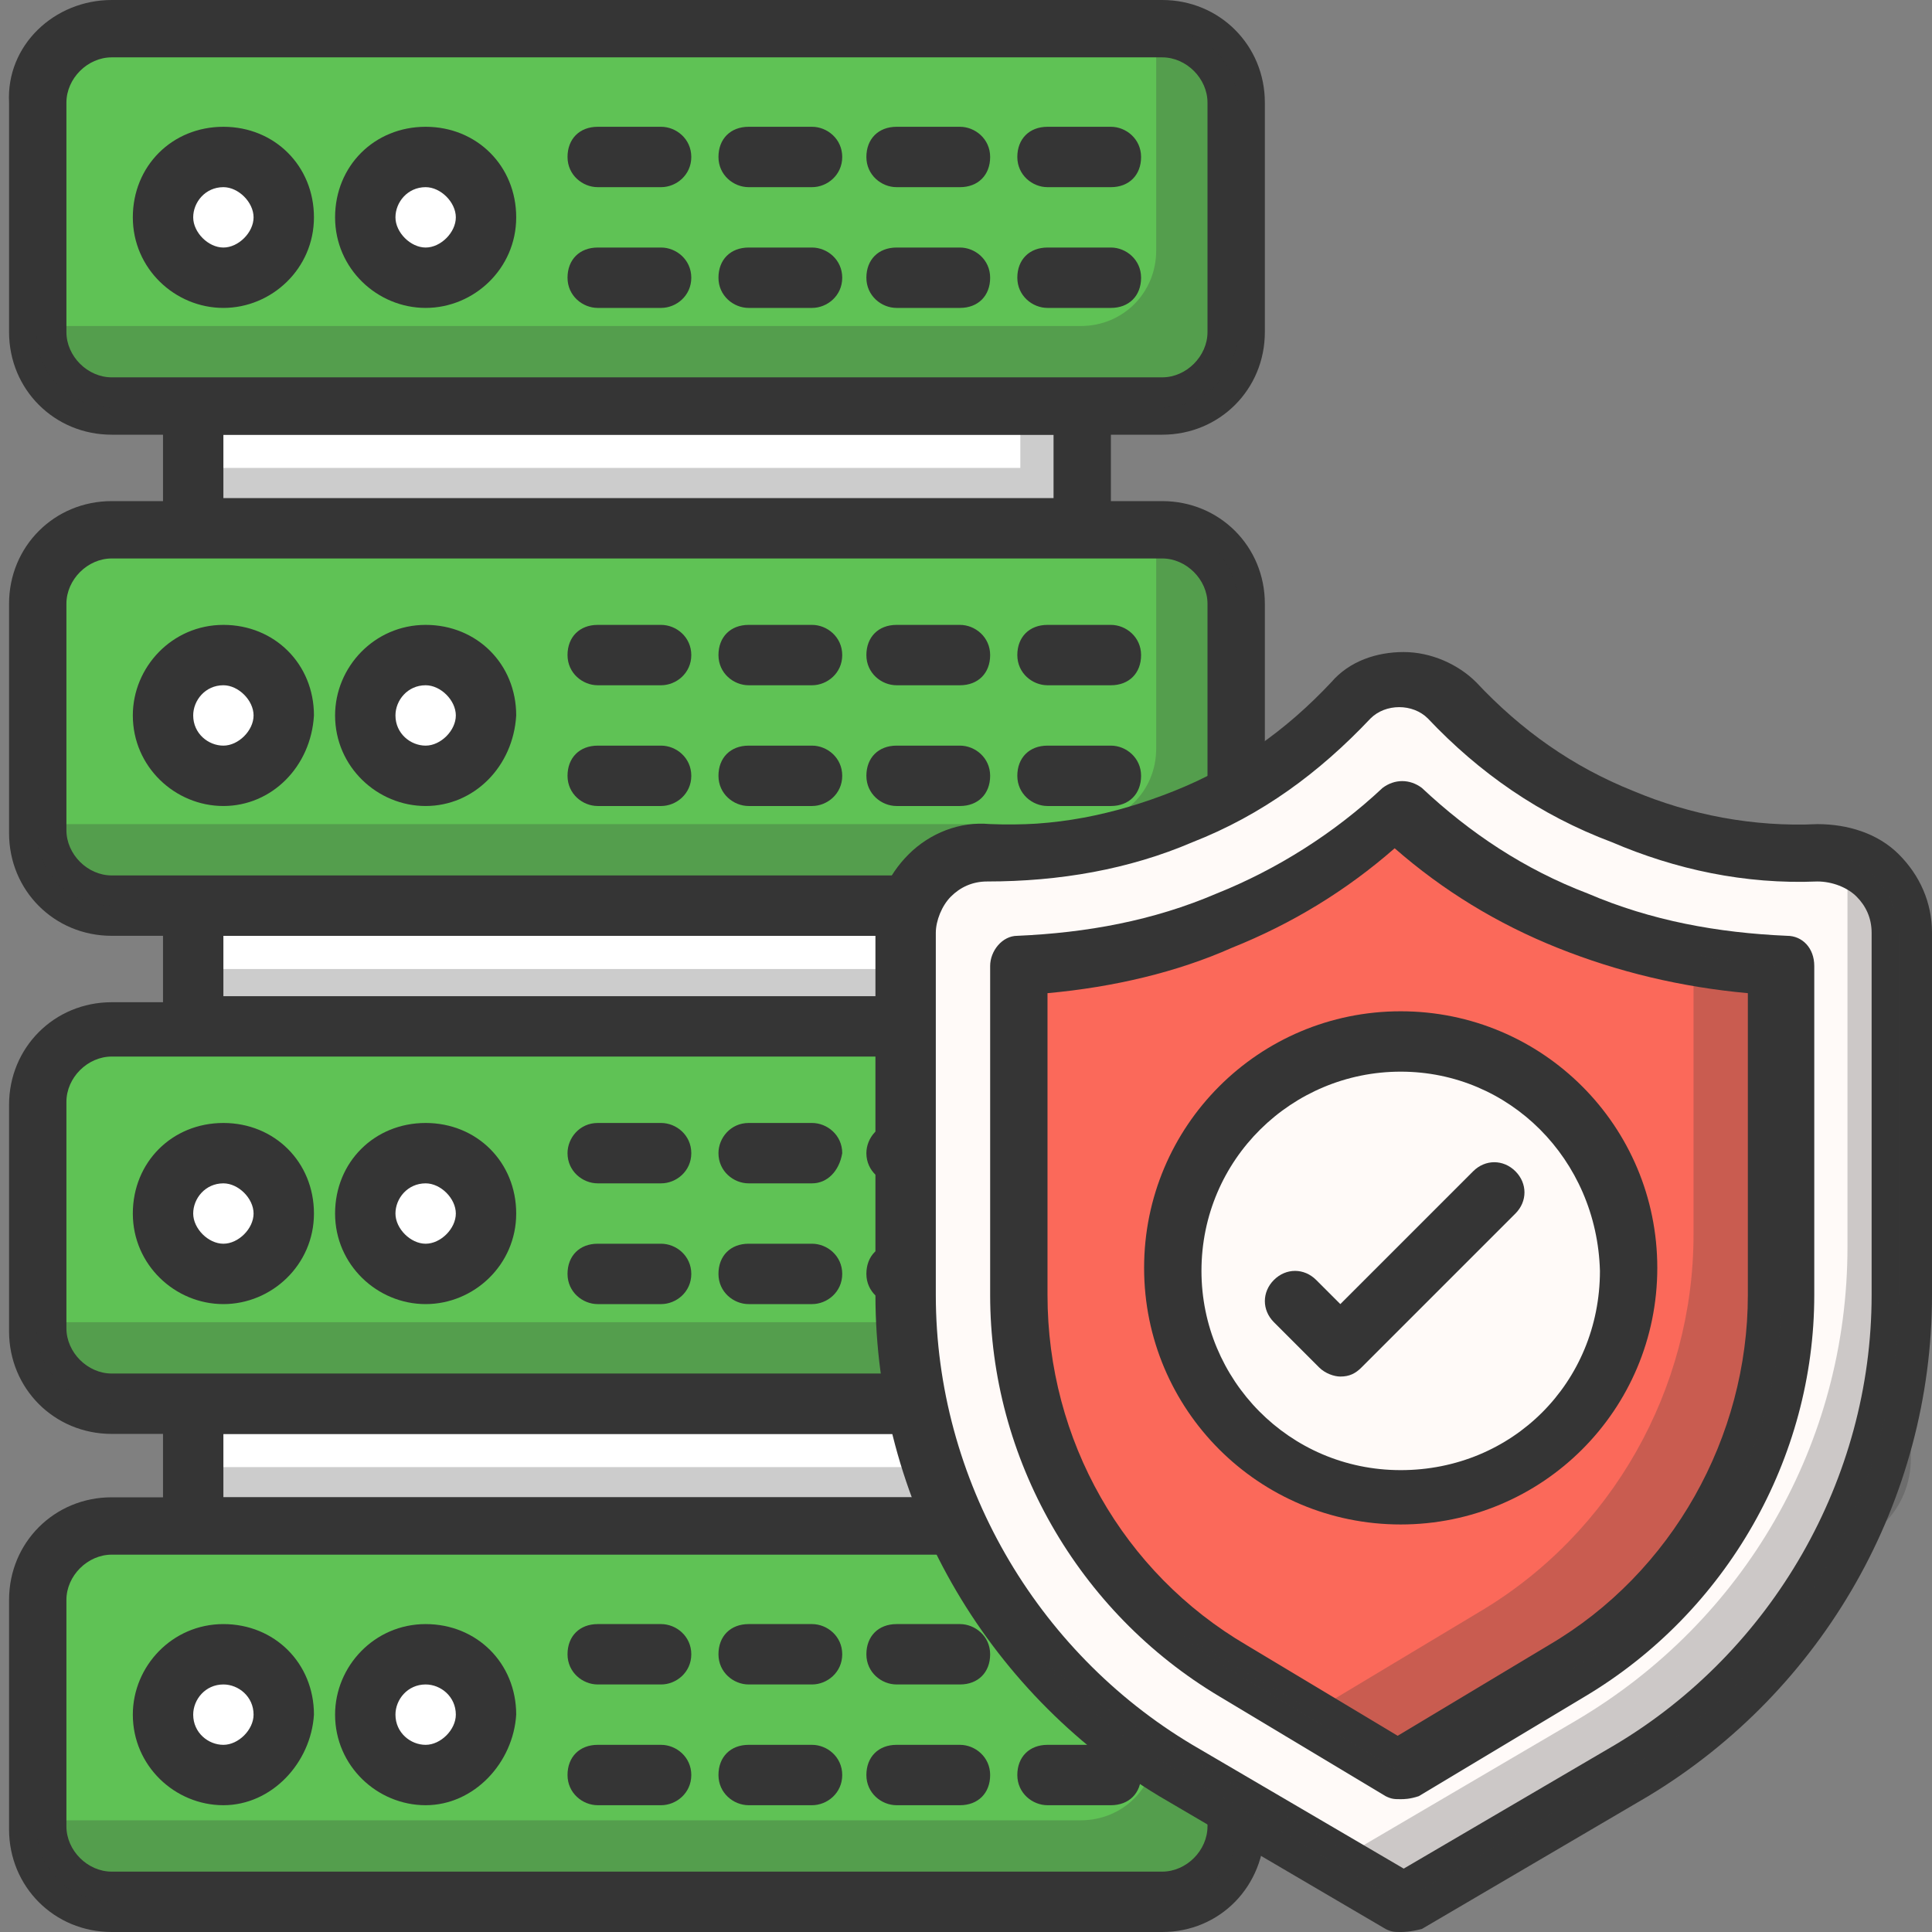
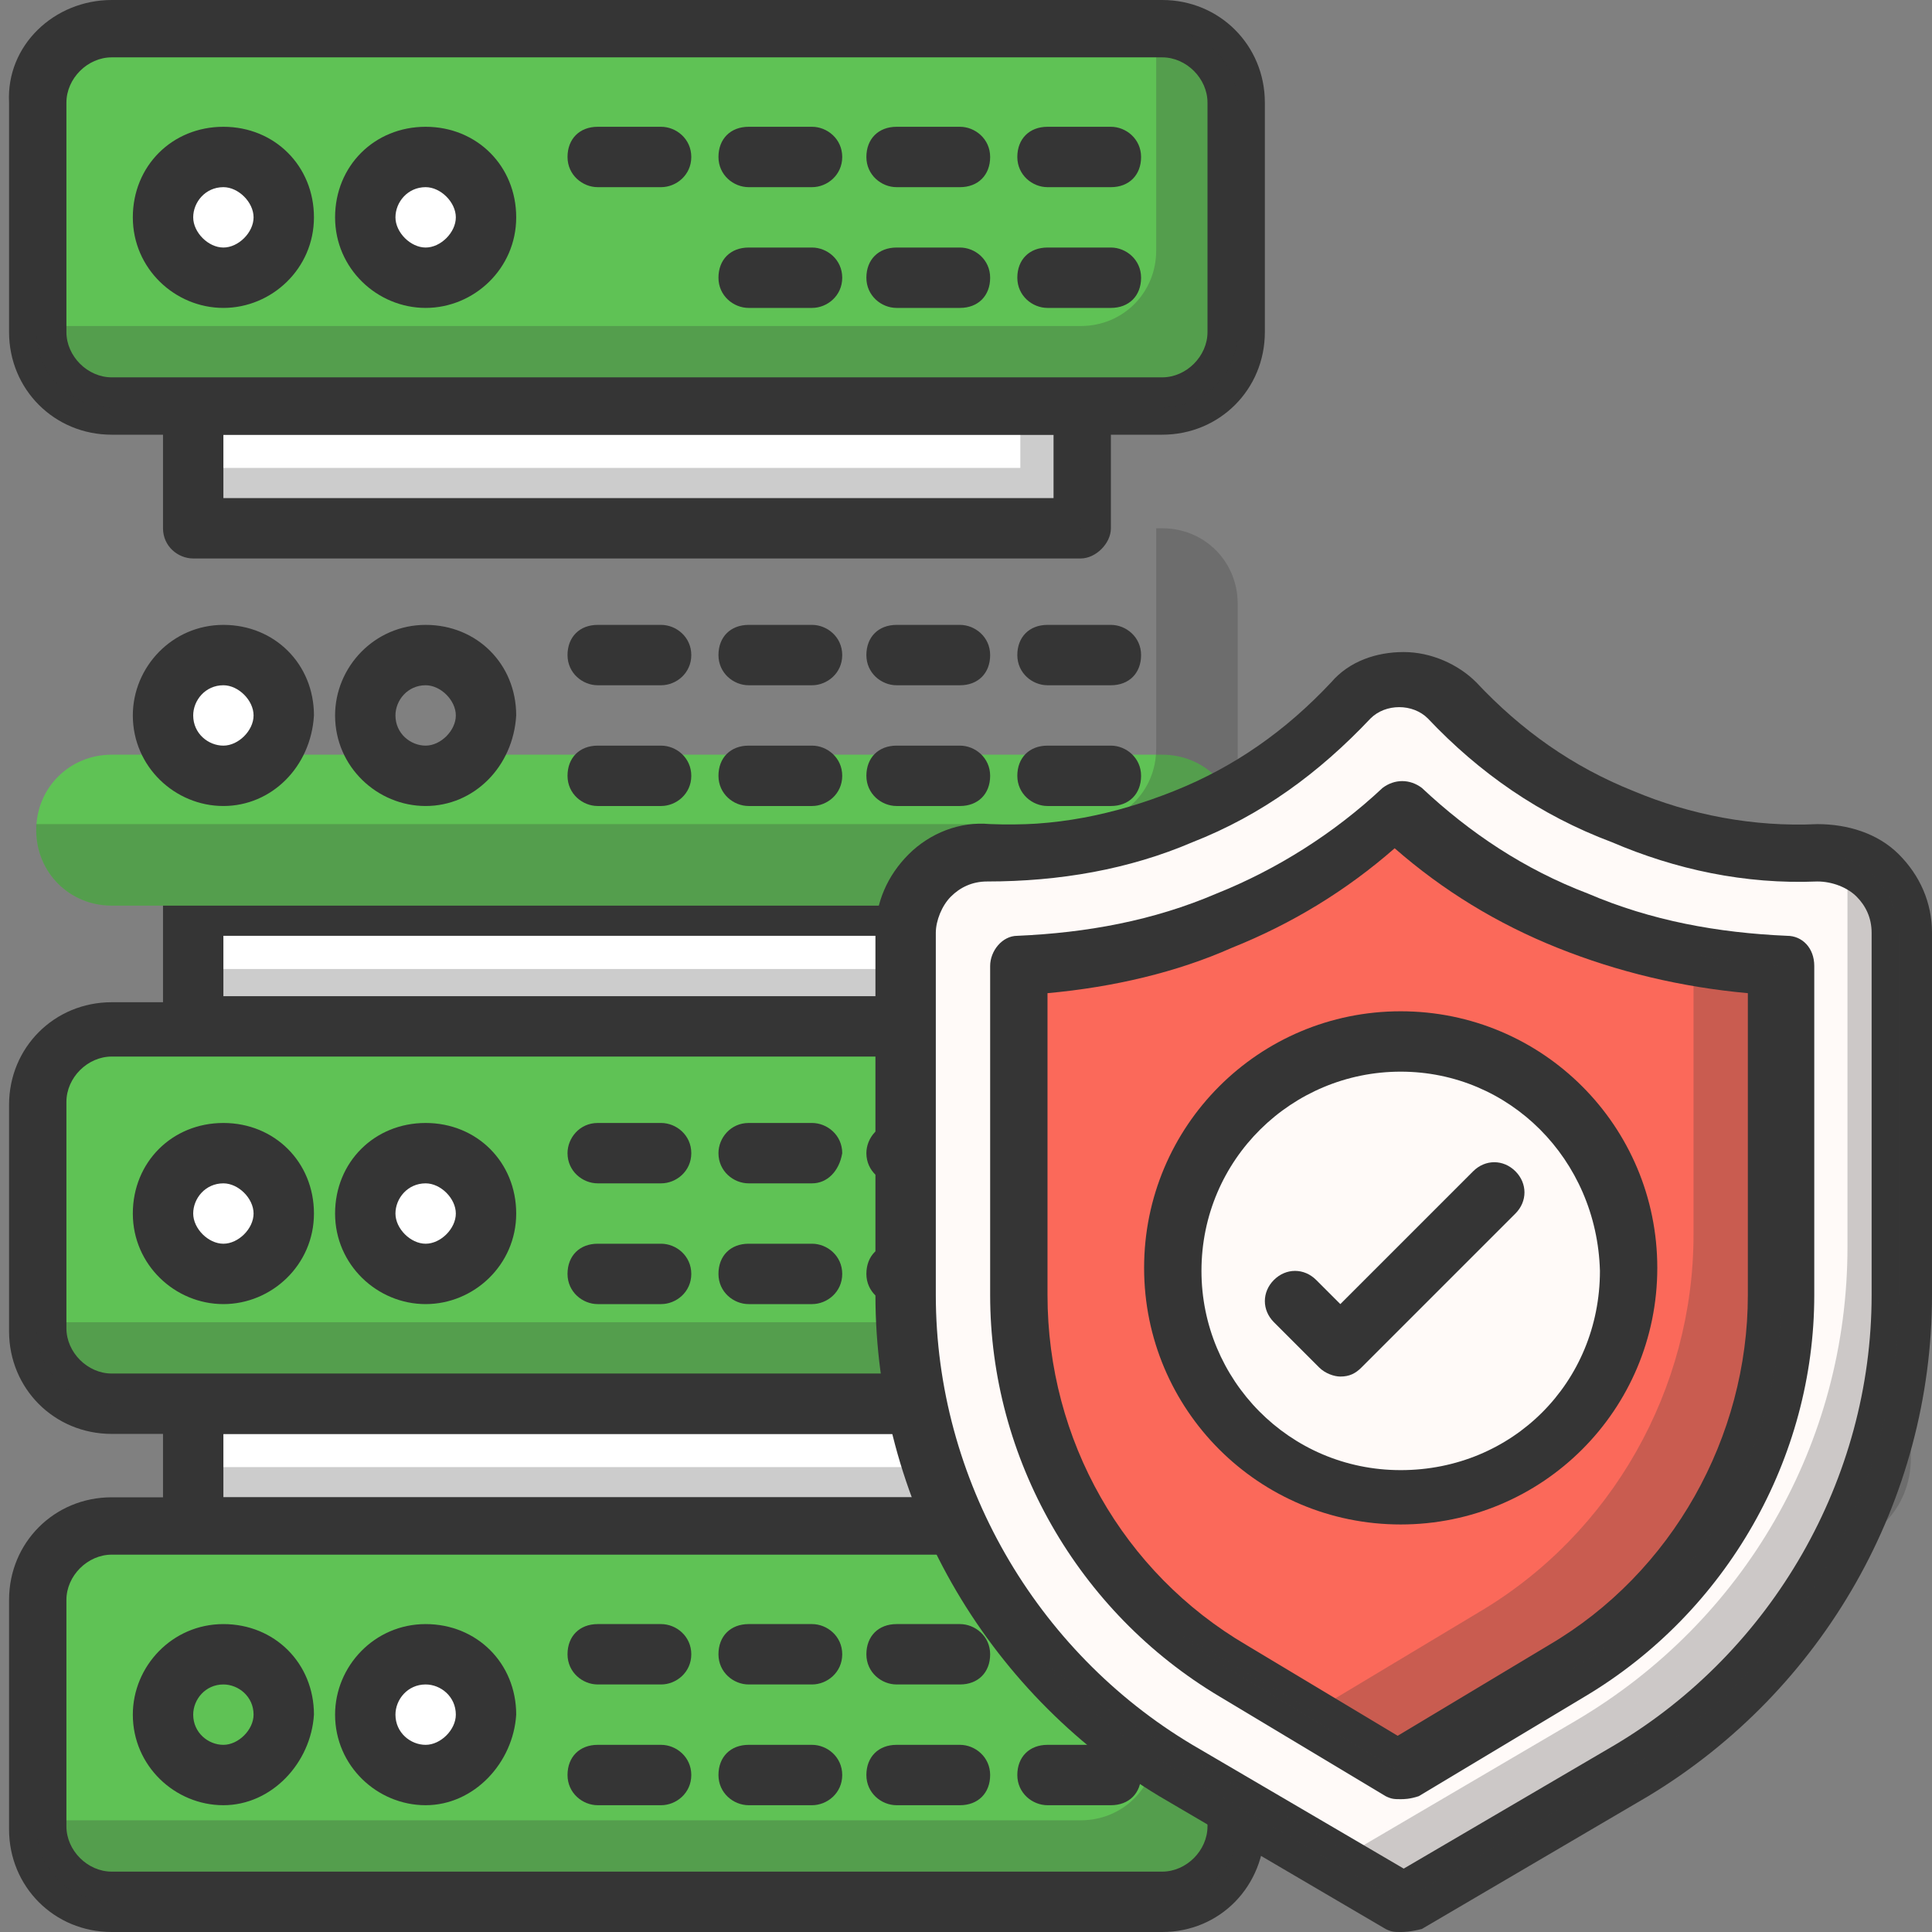
<svg xmlns="http://www.w3.org/2000/svg" xml:space="preserve" x="0" y="0" viewBox="0 0 64 64">
  <rect x="0" y="0" width="64" height="64" fill="#808080" stroke="none" />
  <rect width="29.4" height="4" x="6.4" y="13.5" fill="#fff" />
  <path fill="#353535" d="M35.8,18.5H6.4c-0.5,0-1-0.4-1-1v-4c0-0.5,0.4-1,1-1h29.4c0.5,0,1,0.4,1,1v4C36.8,18,36.3,18.5,35.8,18.5       z M7.4,16.5h27.5v-2.1H7.4V16.5z" />
  <polygon fill="#353535" points="33.8 13.5 33.8 15.5 6.4 15.5 6.4 17.5 35.8 17.5 35.8 13.5" opacity=".25" />
  <path fill="#5fc255" d="M38.5,13.5H3.7c-1.4,0-2.5-1.1-2.5-2.5V3.4C1.2,2.1,2.3,1,3.7,1h34.8C39.9,1,41,2.1,41,3.4V11        C41,12.3,39.9,13.5,38.5,13.5z" />
  <path fill="#353535" d="M38.5,14.4H3.7c-1.9,0-3.4-1.5-3.4-3.4V3.4C0.2,1.5,1.8,0,3.7,0h34.8c1.9,0,3.4,1.5,3.4,3.4V11        C41.9,12.9,40.4,14.4,38.5,14.4z M3.7,1.9c-0.8,0-1.5,0.7-1.5,1.5V11c0,0.8,0.7,1.5,1.5,1.5h34.8c0.8,0,1.5-0.7,1.5-1.5V3.4        c0-0.8-0.7-1.5-1.5-1.5H3.7z" />
  <path fill="#353535" d="M38.5,1h-0.2v7.3c0,1.4-1.1,2.5-2.5,2.5H1.2V11c0,1.4,1.1,2.5,2.5,2.5h34.8c1.4,0,2.5-1.1,2.5-2.5V3.4       C41,2.1,39.9,1,38.5,1z" opacity=".25" />
  <path fill="#fff" d="M16.1,7.2c0,1.1-0.9,2-2,2c-1.1,0-2-0.9-2-2s0.9-2,2-2C15.2,5.2,16.1,6.1,16.1,7.2z" />
  <path fill="#353535" d="M14.1,10.2c-1.6,0-3-1.3-3-3s1.3-3,3-3s3,1.3,3,3S15.7,10.2,14.1,10.2z M14.1,6.2c-0.6,0-1,0.5-1,1        s0.5,1,1,1s1-0.5,1-1S14.6,6.2,14.1,6.2z" />
  <circle cx="7.4" cy="7.2" r="2" fill="#fff" />
  <path fill="#353535" d="M7.4 10.2c-1.6 0-3-1.3-3-3s1.3-3 3-3 3 1.3 3 3S9 10.2 7.4 10.2zM7.4 6.2c-.6 0-1 .5-1 1s.5 1 1 1 1-.5 1-1S7.9 6.2 7.4 6.2zM36.8 6.2h-2.1c-.5 0-1-.4-1-1s.4-1 1-1h2.1c.5 0 1 .4 1 1S37.4 6.2 36.8 6.2zM36.8 10.2h-2.1c-.5 0-1-.4-1-1s.4-1 1-1h2.1c.5 0 1 .4 1 1S37.4 10.2 36.8 10.2zM31.8 6.2h-2.1c-.5 0-1-.4-1-1s.4-1 1-1h2.1c.5 0 1 .4 1 1S32.4 6.2 31.8 6.2zM31.8 10.2h-2.1c-.5 0-1-.4-1-1s.4-1 1-1h2.1c.5 0 1 .4 1 1S32.4 10.2 31.8 10.2zM26.9 6.2h-2.1c-.5 0-1-.4-1-1s.4-1 1-1h2.1c.5 0 1 .4 1 1S27.4 6.2 26.9 6.2z" />
  <g>
    <path fill="#353535" d="M26.9,10.2h-2.1c-0.5,0-1-0.4-1-1s0.4-1,1-1h2.1c0.5,0,1,0.4,1,1S27.4,10.2,26.9,10.2z" />
  </g>
  <g>
    <path fill="#353535" d="M21.9,6.2h-2.1c-0.5,0-1-0.4-1-1s0.4-1,1-1h2.1c0.5,0,1,0.4,1,1S22.4,6.2,21.9,6.2z" />
  </g>
  <g>
-     <path fill="#353535" d="M21.9,10.2h-2.1c-0.5,0-1-0.4-1-1s0.4-1,1-1h2.1c0.5,0,1,0.4,1,1S22.4,10.2,21.9,10.2z" />
-   </g>
+     </g>
  <g>
    <rect width="29.4" height="4" x="6.4" y="30" fill="#fff" />
    <path fill="#353535" d="M35.8,35H6.4c-0.5,0-1-0.4-1-1v-4c0-0.5,0.4-1,1-1h29.4c0.5,0,1,0.4,1,1v4C36.8,34.6,36.3,35,35.8,35z        M7.4,33h27.5V31H7.4V33z" />
    <polygon fill="#353535" points="33.8 30 33.8 32.1 6.4 32.1 6.4 34 35.8 34 35.8 30" opacity=".25" />
    <g>
-       <path fill="#5fc255" d="M38.5,30H3.7c-1.4,0-2.5-1.1-2.5-2.5V20c0-1.4,1.1-2.5,2.5-2.5h34.8c1.4,0,2.5,1.1,2.5,2.5v7.5        C41,28.9,39.9,30,38.5,30z" />
-       <path fill="#353535" d="M38.5,31H3.7c-1.9,0-3.4-1.5-3.4-3.4V20c0-1.9,1.5-3.4,3.4-3.4h34.8c1.9,0,3.4,1.5,3.4,3.4v7.5        C41.9,29.4,40.4,31,38.5,31z M3.7,18.5c-0.8,0-1.5,0.7-1.5,1.5v7.5c0,0.8,0.7,1.5,1.5,1.5h34.8c0.8,0,1.5-0.7,1.5-1.5V20        c0-0.8-0.7-1.5-1.5-1.5H3.7z" />
+       <path fill="#5fc255" d="M38.5,30H3.7c-1.4,0-2.5-1.1-2.5-2.5c0-1.4,1.1-2.5,2.5-2.5h34.8c1.4,0,2.5,1.1,2.5,2.5v7.5        C41,28.9,39.9,30,38.5,30z" />
      <path fill="#353535" d="M38.5,17.5h-0.2v7.3c0,1.4-1.1,2.5-2.5,2.5H1.2v0.2c0,1.4,1.1,2.5,2.5,2.5h34.8c1.4,0,2.5-1.1,2.5-2.5V20       C41,18.6,39.9,17.5,38.5,17.5z" opacity=".25" />
-       <path fill="#fff" d="M16.1,23.7c0,1.1-0.9,2-2,2c-1.1,0-2-0.9-2-2c0-1.1,0.9-2,2-2C15.2,21.7,16.1,22.6,16.1,23.7z" />
      <path fill="#353535" d="M14.1,26.7c-1.6,0-3-1.3-3-3c0-1.6,1.3-3,3-3s3,1.3,3,3C17,25.4,15.7,26.7,14.1,26.7z M14.1,22.7        c-0.6,0-1,0.5-1,1c0,0.6,0.5,1,1,1s1-0.5,1-1C15.1,23.2,14.6,22.7,14.1,22.7z" />
      <path fill="#fff" d="M9.4,23.7c0,1.1-0.9,2-2,2c-1.1,0-2-0.9-2-2c0-1.1,0.9-2,2-2C8.5,21.7,9.4,22.6,9.4,23.7z" />
      <path fill="#353535" d="M7.4 26.7c-1.6 0-3-1.3-3-3 0-1.6 1.3-3 3-3s3 1.3 3 3C10.3 25.4 9 26.7 7.4 26.7zM7.4 22.7c-.6 0-1 .5-1 1 0 .6.5 1 1 1s1-.5 1-1C8.4 23.2 7.9 22.7 7.4 22.7zM36.8 22.7h-2.1c-.5 0-1-.4-1-1s.4-1 1-1h2.1c.5 0 1 .4 1 1S37.4 22.7 36.8 22.7zM36.8 26.7h-2.1c-.5 0-1-.4-1-1s.4-1 1-1h2.1c.5 0 1 .4 1 1S37.4 26.7 36.8 26.7zM31.8 22.7h-2.1c-.5 0-1-.4-1-1s.4-1 1-1h2.1c.5 0 1 .4 1 1S32.4 22.7 31.8 22.7zM31.8 26.7h-2.1c-.5 0-1-.4-1-1s.4-1 1-1h2.1c.5 0 1 .4 1 1S32.4 26.7 31.8 26.7zM26.9 22.7h-2.1c-.5 0-1-.4-1-1s.4-1 1-1h2.1c.5 0 1 .4 1 1S27.4 22.7 26.9 22.7z" />
      <g>
        <path fill="#353535" d="M26.9,26.7h-2.1c-0.5,0-1-0.4-1-1s0.4-1,1-1h2.1c0.5,0,1,0.4,1,1S27.4,26.7,26.9,26.7z" />
      </g>
      <g>
        <path fill="#353535" d="M21.9,22.7h-2.1c-0.5,0-1-0.4-1-1s0.4-1,1-1h2.1c0.5,0,1,0.4,1,1S22.4,22.7,21.9,22.7z" />
      </g>
      <g>
        <path fill="#353535" d="M21.9,26.7h-2.1c-0.5,0-1-0.4-1-1s0.4-1,1-1h2.1c0.5,0,1,0.4,1,1S22.4,26.7,21.9,26.7z" />
      </g>
    </g>
  </g>
  <g>
    <rect width="29.4" height="4" x="6.4" y="46.5" fill="#fff" />
    <path fill="#353535" d="M35.8,51.5H6.4c-0.5,0-1-0.4-1-1v-4c0-0.5,0.4-1,1-1h29.4c0.5,0,1,0.4,1,1v4       C36.8,51.1,36.3,51.5,35.8,51.5z M7.4,49.6h27.5v-2.1H7.4V49.6z" />
    <polygon fill="#353535" points="33.8 46.5 33.8 48.6 6.4 48.6 6.4 50.5 35.8 50.5 35.8 46.5" opacity=".25" />
    <g>
      <path fill="#5fc255" d="M38.5,46.5H3.7c-1.4,0-2.5-1.1-2.5-2.5v-7.5c0-1.4,1.1-2.5,2.5-2.5h34.8c1.4,0,2.5,1.1,2.5,2.5V44        C41,45.4,39.9,46.5,38.5,46.5z" />
      <path fill="#353535" d="M38.5,47.5H3.7c-1.9,0-3.4-1.5-3.4-3.4v-7.5c0-1.9,1.5-3.4,3.4-3.4h34.8c1.9,0,3.4,1.5,3.4,3.4V44        C41.9,45.9,40.4,47.5,38.5,47.5z M3.7,35c-0.8,0-1.5,0.7-1.5,1.5V44c0,0.8,0.7,1.5,1.5,1.5h34.8c0.8,0,1.5-0.7,1.5-1.5v-7.5        c0-0.8-0.7-1.5-1.5-1.5H3.7z" />
      <path fill="#353535" d="M38.5,34h-0.2v7.3c0,1.4-1.1,2.5-2.5,2.5H1.2V44c0,1.4,1.1,2.5,2.5,2.5h34.8c1.4,0,2.5-1.1,2.5-2.5v-7.5       C41,35.1,39.9,34,38.5,34z" opacity=".25" />
      <path fill="#fff" d="M16.1,40.3c0,1.1-0.9,2-2,2c-1.1,0-2-0.9-2-2c0-1.1,0.9-2,2-2C15.2,38.3,16.1,39.2,16.1,40.3z" />
      <path fill="#353535" d="M14.1,43.2c-1.6,0-3-1.3-3-3s1.3-3,3-3s3,1.3,3,3S15.7,43.2,14.1,43.2z M14.1,39.2c-0.6,0-1,0.5-1,1        s0.5,1,1,1s1-0.5,1-1S14.6,39.2,14.1,39.2z" />
      <path fill="#fff" d="M9.4,40.3c0,1.1-0.9,2-2,2c-1.1,0-2-0.9-2-2c0-1.1,0.9-2,2-2C8.5,38.3,9.4,39.2,9.4,40.3z" />
      <path fill="#353535" d="M7.4 43.2c-1.6 0-3-1.3-3-3s1.3-3 3-3 3 1.3 3 3S9 43.2 7.4 43.2zM7.4 39.2c-.6 0-1 .5-1 1s.5 1 1 1 1-.5 1-1S7.9 39.2 7.4 39.2zM36.8 39.2h-2.1c-.5 0-1-.4-1-1 0-.5.4-1 1-1h2.1c.5 0 1 .4 1 1C37.8 38.8 37.4 39.2 36.8 39.2zM36.8 43.2h-2.1c-.5 0-1-.4-1-1s.4-1 1-1h2.1c.5 0 1 .4 1 1S37.4 43.2 36.8 43.2zM31.8 39.2h-2.1c-.5 0-1-.4-1-1 0-.5.4-1 1-1h2.1c.5 0 1 .4 1 1C32.8 38.8 32.4 39.2 31.8 39.2zM31.8 43.2h-2.1c-.5 0-1-.4-1-1s.4-1 1-1h2.1c.5 0 1 .4 1 1S32.4 43.2 31.8 43.2zM26.9 39.2h-2.1c-.5 0-1-.4-1-1 0-.5.4-1 1-1h2.1c.5 0 1 .4 1 1C27.8 38.8 27.4 39.2 26.9 39.2z" />
      <g>
        <path fill="#353535" d="M26.9,43.2h-2.1c-0.5,0-1-0.4-1-1s0.4-1,1-1h2.1c0.5,0,1,0.4,1,1S27.4,43.2,26.9,43.2z" />
      </g>
      <g>
        <path fill="#353535" d="M21.9,39.2h-2.1c-0.5,0-1-0.4-1-1c0-0.5,0.4-1,1-1h2.1c0.5,0,1,0.4,1,1C22.9,38.8,22.4,39.2,21.9,39.2z" />
      </g>
      <g>
        <path fill="#353535" d="M21.9,43.2h-2.1c-0.5,0-1-0.4-1-1s0.4-1,1-1h2.1c0.5,0,1,0.4,1,1S22.4,43.2,21.9,43.2z" />
      </g>
    </g>
  </g>
  <g>
    <path fill="#5fc255" d="M38.5,63H3.7c-1.4,0-2.5-1.1-2.5-2.5V53c0-1.4,1.1-2.5,2.5-2.5h34.8c1.4,0,2.5,1.1,2.5,2.5v7.5        C41,61.9,39.9,63,38.5,63z" />
    <path fill="#353535" d="M38.5,64H3.7c-1.9,0-3.4-1.5-3.4-3.4V53c0-1.9,1.5-3.4,3.4-3.4h34.8c1.9,0,3.4,1.5,3.4,3.4v7.5        C41.9,62.5,40.4,64,38.5,64z M3.7,51.5c-0.8,0-1.5,0.7-1.5,1.5v7.5c0,0.8,0.7,1.5,1.5,1.5h34.8c0.8,0,1.5-0.7,1.5-1.5V53        c0-0.8-0.7-1.5-1.5-1.5H3.7z" />
    <path fill="#353535" d="M38.5,50.5h-0.2v7.3c0,1.4-1.1,2.5-2.5,2.5H1.2v0.2c0,1.4,1.1,2.5,2.5,2.5h34.8c1.4,0,2.5-1.1,2.5-2.5V53       C41,51.7,39.9,50.5,38.5,50.5z" opacity=".25" />
    <path fill="#fff" d="M16.1,56.8c0,1.1-0.9,2-2,2c-1.1,0-2-0.9-2-2s0.9-2,2-2C15.2,54.8,16.1,55.7,16.1,56.8z" />
    <path fill="#353535" d="M14.1,59.8c-1.6,0-3-1.3-3-3c0-1.6,1.3-3,3-3s3,1.3,3,3C17,58.4,15.7,59.8,14.1,59.8z M14.1,55.8        c-0.6,0-1,0.5-1,1c0,0.6,0.5,1,1,1s1-0.5,1-1C15.1,56.2,14.6,55.8,14.1,55.8z" />
-     <circle cx="7.4" cy="56.8" r="2" fill="#fff" />
    <path fill="#353535" d="M7.4 59.8c-1.6 0-3-1.3-3-3 0-1.6 1.3-3 3-3s3 1.3 3 3C10.3 58.4 9 59.8 7.4 59.8zM7.4 55.8c-.6 0-1 .5-1 1 0 .6.5 1 1 1s1-.5 1-1C8.4 56.2 7.9 55.8 7.4 55.8zM36.8 55.8h-2.1c-.5 0-1-.4-1-1s.4-1 1-1h2.1c.5 0 1 .4 1 1S37.4 55.8 36.8 55.8zM36.8 59.8h-2.1c-.5 0-1-.4-1-1s.4-1 1-1h2.1c.5 0 1 .4 1 1S37.4 59.8 36.8 59.8zM31.8 55.8h-2.1c-.5 0-1-.4-1-1s.4-1 1-1h2.1c.5 0 1 .4 1 1S32.4 55.8 31.8 55.8zM31.8 59.8h-2.1c-.5 0-1-.4-1-1s.4-1 1-1h2.1c.5 0 1 .4 1 1S32.4 59.8 31.8 59.8zM26.9 55.8h-2.1c-.5 0-1-.4-1-1s.4-1 1-1h2.1c.5 0 1 .4 1 1S27.4 55.8 26.9 55.8z" />
    <g>
      <path fill="#353535" d="M26.9,59.8h-2.1c-0.5,0-1-0.4-1-1s0.4-1,1-1h2.1c0.5,0,1,0.4,1,1S27.4,59.8,26.9,59.8z" />
    </g>
    <g>
      <path fill="#353535" d="M21.9,55.8h-2.1c-0.5,0-1-0.4-1-1s0.4-1,1-1h2.1c0.5,0,1,0.4,1,1S22.4,55.8,21.9,55.8z" />
    </g>
    <g>
      <path fill="#353535" d="M21.9,59.8h-2.1c-0.5,0-1-0.4-1-1s0.4-1,1-1h2.1c0.5,0,1,0.4,1,1S22.4,59.8,21.9,59.8z" />
    </g>
  </g>
  <g>
    <path fill="#353535" d="M61.9,41.3v7.1c0,1.6-1.3,2.9-2.9,2.9h1.3c1.7,0,3-1.3,3-3v-7.1H61.9z" opacity=".25" />
    <path fill="#fffaf8" d="M44.7,23.1c0.9-1,2.4-1,3.3,0c1.2,1.3,3,2.8,5.5,3.9c2.4,1,4.7,1.2,6.5,1.2c1.5,0,2.8,1.2,2.8,2.7v12      c0,6.5-3.4,12.4-9,15.7L46.4,63l-7.5-4.4c-5.6-3.3-9-9.3-9-15.7v-12c0-1.5,1.2-2.7,2.8-2.7c1.7,0,4-0.2,6.5-1.2      C41.7,26,43.5,24.4,44.7,23.1z" />
    <path fill="#353535" d="M46.4,64c-0.2,0-0.3,0-0.5-0.1l-7.5-4.4C32.6,56,29,49.7,29,42.9v-12c0-1,0.4-1.9,1.1-2.6      c0.7-0.7,1.7-1.1,2.7-1c2.1,0.1,4.1-0.3,6.1-1.1c2-0.8,3.7-2,5.2-3.6l0,0c0.6-0.7,1.5-1,2.4-1c0.9,0,1.8,0.4,2.4,1      c1.5,1.6,3.2,2.8,5.2,3.6c1.9,0.8,4,1.2,6.1,1.1c1,0,2,0.3,2.7,1c0.7,0.7,1.1,1.6,1.1,2.6v12c0,6.8-3.6,13.1-9.4,16.6l-7.5,4.4      C46.7,64,46.5,64,46.4,64z M32.7,29.2c-0.5,0-0.9,0.2-1.2,0.5c-0.3,0.3-0.5,0.8-0.5,1.2v12c0,6.1,3.3,11.8,8.5,14.9l7,4.1      l7-4.1c5.2-3.1,8.5-8.8,8.5-14.9v-12c0-0.5-0.2-0.9-0.5-1.2c-0.3-0.3-0.8-0.5-1.3-0.5c-2.4,0.1-4.7-0.4-6.8-1.3      C51,27,49,25.6,47.3,23.8c-0.5-0.5-1.4-0.5-1.9,0l0,0c-1.7,1.8-3.6,3.2-5.9,4.1C37.4,28.8,35.1,29.2,32.7,29.2      C32.7,29.2,32.7,29.2,32.7,29.2z" />
    <path fill="#fb695a" d="M40.8,55.4c-4.4-2.6-7.1-7.4-7.1-12.5V32c2.4-0.1,4.7-0.6,6.9-1.5c2.1-0.9,4.1-2.1,5.8-3.7      c1.7,1.6,3.6,2.8,5.8,3.7c2.2,0.9,4.5,1.4,6.9,1.5v10.9c0,5.1-2.7,9.9-7.1,12.5l-5.5,3.3L40.8,55.4z" />
    <path fill="#353535" d="M46.4,59.6c-0.2,0-0.3,0-0.5-0.1l-5.5-3.3c-4.7-2.8-7.6-7.9-7.6-13.3V32c0-0.5,0.4-1,0.9-1      c2.3-0.1,4.5-0.5,6.6-1.4c2-0.8,3.9-2,5.5-3.5c0.4-0.3,0.9-0.3,1.3,0c1.6,1.5,3.4,2.7,5.5,3.5c2.1,0.9,4.3,1.3,6.6,1.4      c0.5,0,0.9,0.4,0.9,1v10.9c0,5.4-2.9,10.5-7.6,13.3l-5.5,3.3C46.7,59.6,46.5,59.6,46.4,59.6z M34.7,32.9v10      c0,4.8,2.5,9.2,6.6,11.6v0l5,3l5-3c4.1-2.4,6.6-6.9,6.6-11.6v-10c-2.2-0.2-4.3-0.7-6.3-1.5c-2-0.8-3.8-1.9-5.4-3.3      c-1.6,1.4-3.4,2.5-5.4,3.3C39,32.2,36.9,32.7,34.7,32.9z" />
    <circle cx="46.4" cy="42" r="7.5" fill="#fffaf8" transform="rotate(-76.761 46.38 42.032)" />
    <path fill="#353535" d="M46.4,50.5c-4.7,0-8.5-3.8-8.5-8.5s3.8-8.5,8.5-8.5s8.5,3.8,8.5,8.5S51.1,50.5,46.4,50.5z M46.4,35.5      c-3.6,0-6.6,2.9-6.6,6.6c0,3.6,2.9,6.6,6.6,6.6s6.6-2.9,6.6-6.6C52.9,38.4,50,35.5,46.4,35.5z" />
    <g>
      <path fill="#353535" d="M44.4,45.6c-0.2,0-0.5-0.1-0.7-0.3l-1.5-1.5c-0.4-0.4-0.4-1,0-1.4s1-0.4,1.4,0l0.8,0.8l4.4-4.4     c0.4-0.4,1-0.4,1.4,0c0.4,0.4,0.4,1,0,1.4l-5.1,5.1C44.9,45.5,44.7,45.6,44.4,45.6z" />
    </g>
    <g opacity=".25">
      <path fill="#353535" d="M61,28.4c0.1,0.3,0.2,0.6,0.2,0.9l0,12c0,6.5-3.4,12.4-9,15.7l-7.5,4.4L37.3,57c-1-0.6-1.9-1.3-2.8-2      c1.2,1.4,2.7,2.6,4.4,3.6l7.5,4.4l7.5-4.4c5.6-3.3,9-9.3,9-15.7v-12C62.8,29.7,62.1,28.7,61,28.4z" />
    </g>
    <g opacity=".25">
      <path fill="#353535" d="M56.1,31.6v9.3c0,5.1-2.7,9.9-7.1,12.5l-5.5,3.3L38.9,54c0.6,0.5,1.3,1,2,1.4l5.5,3.3l5.5-3.3      C56.3,52.8,59,48,59,42.9V32C58,31.9,57,31.8,56.1,31.6z" />
    </g>
  </g>
</svg>